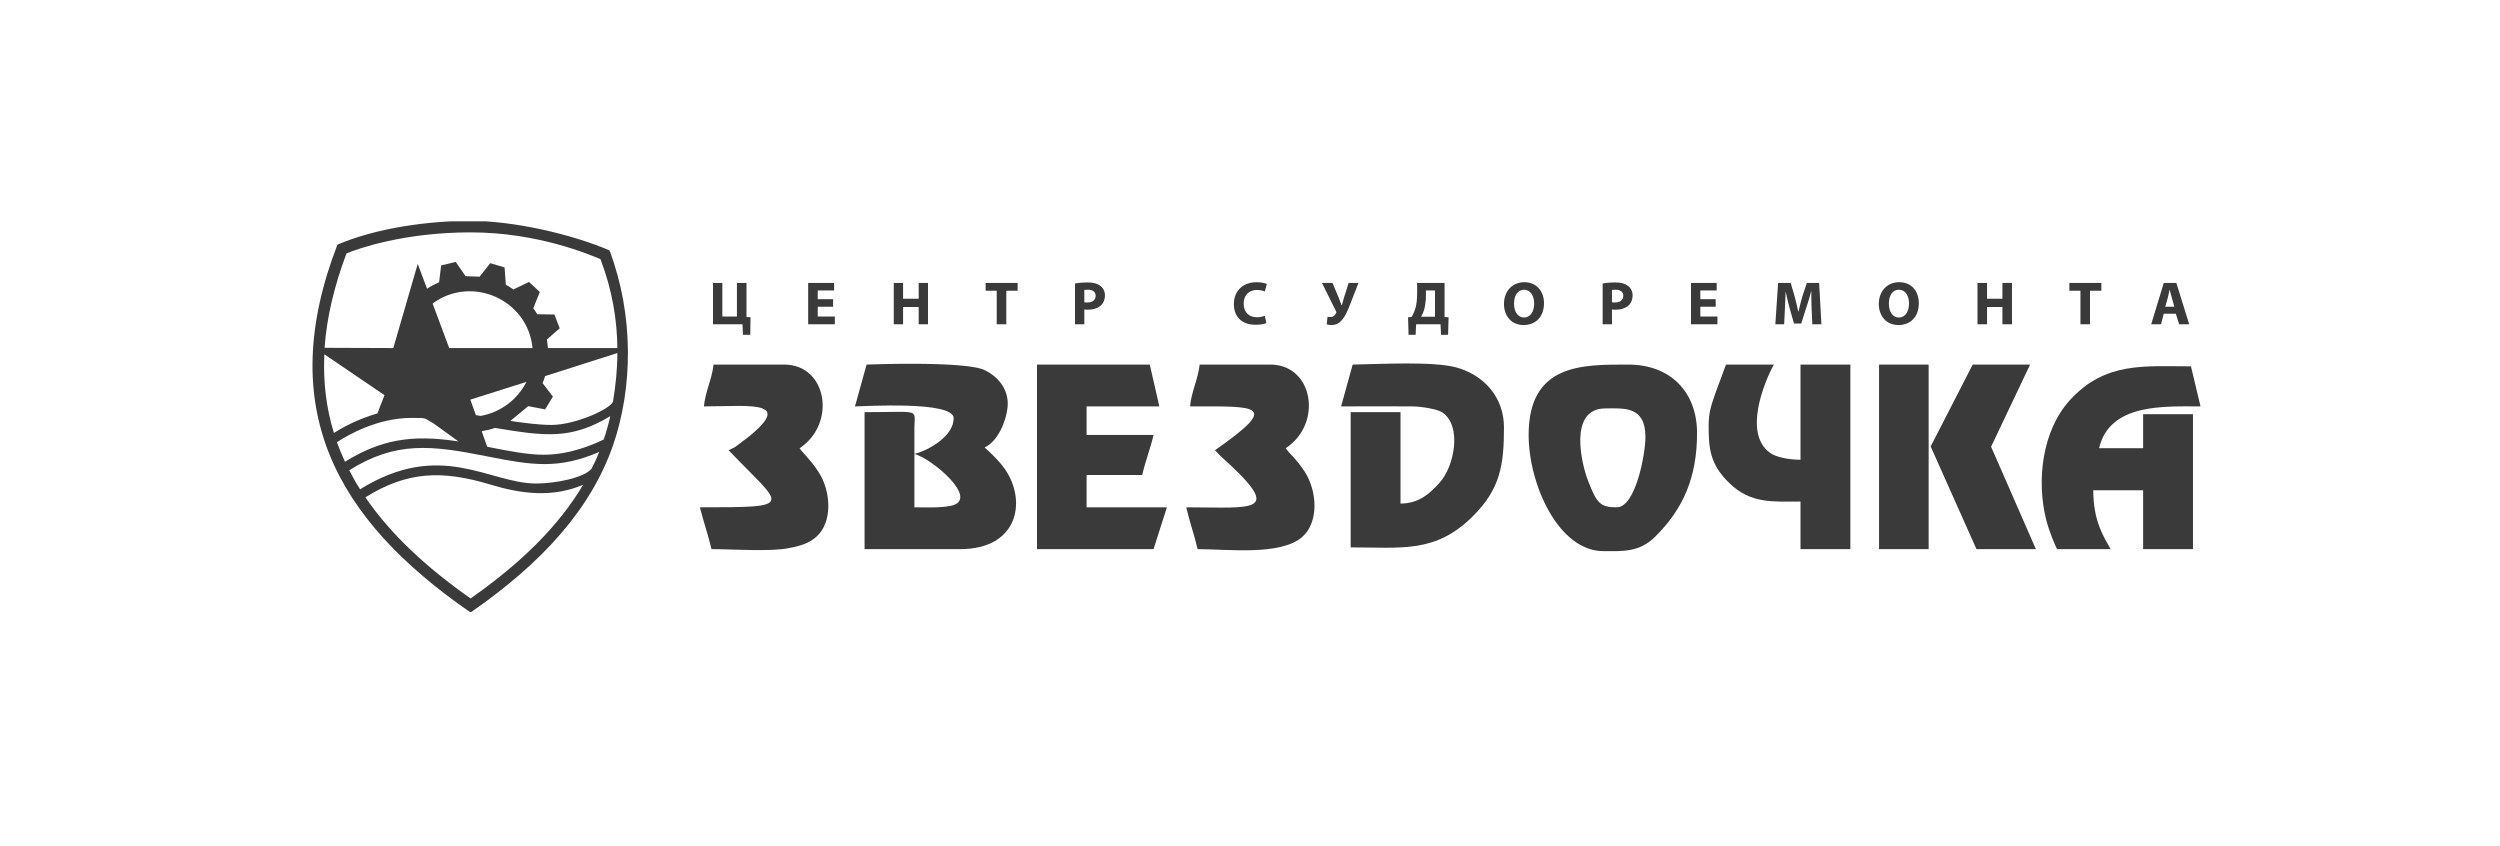
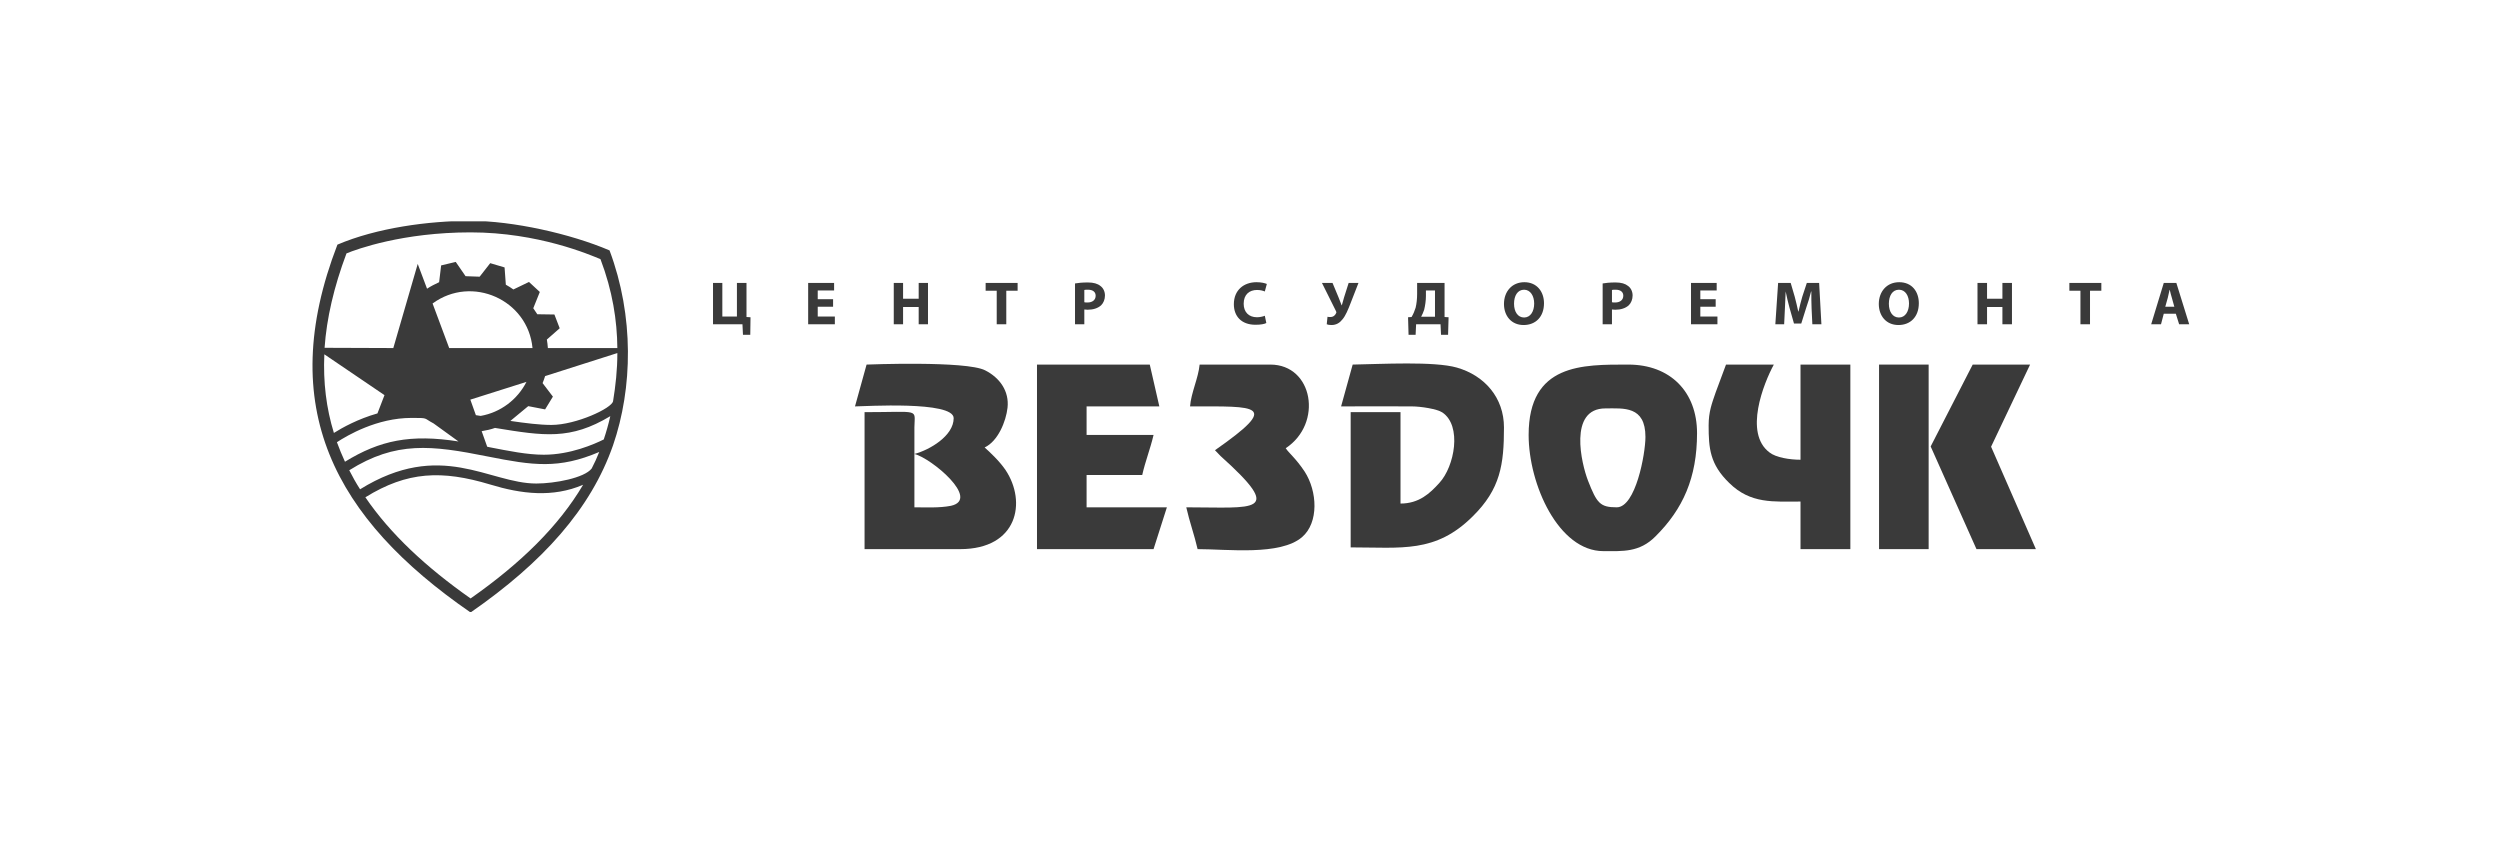
<svg xmlns="http://www.w3.org/2000/svg" width="192" height="65" viewBox="0 0 192 65" fill="none">
  <g clip-path="url(#clip0_4058_45031)">
    <path fill-rule="evenodd" clip-rule="evenodd" d="M70.226 38.962V34.865C71.502 35.173 75.33 38.346 73.029 38.846C72.14 39.019 71.154 38.962 70.226 38.962ZM65.663 31.212C66.321 31.212 73.242 30.769 73.242 32.115C73.242 33.481 71.386 34.558 70.226 34.865C70.226 34.327 70.226 33.365 70.226 32.827C70.245 31.346 70.729 31.654 66.398 31.654V42.173H73.745C78.153 42.173 78.868 38.558 77.225 36.096C76.741 35.385 75.968 34.673 75.62 34.365C76.645 33.885 77.263 32.365 77.379 31.308C77.515 30.058 76.799 29.019 75.659 28.442C74.209 27.692 66.553 28 66.553 28L65.663 31.212Z" fill="#3A3A3A" />
-     <path fill-rule="evenodd" clip-rule="evenodd" d="M157.149 39.923C157.4 40.885 157.787 41.769 157.98 42.173H162.098C161.557 41.212 160.764 40.019 160.764 37.654H164.592V42.173H168.42V31.808H164.592V34.423H161.209C162.021 30.962 166.197 31.212 169 31.212L168.265 28.135C164.669 28.135 161.673 27.769 158.966 30.731C156.82 33.096 156.395 36.923 157.149 39.923Z" fill="#3A3A3A" />
    <path fill-rule="evenodd" clip-rule="evenodd" d="M124.166 38.962C122.89 38.962 122.639 38.654 121.962 36.923C121.459 35.635 120.435 31.366 123.296 31.366C124.688 31.366 126.37 31.154 126.37 33.558C126.37 34.865 125.616 38.962 124.166 38.962ZM117.399 33.404C117.399 37.212 119.7 42.327 123.141 42.327C124.611 42.327 125.906 42.442 127.143 41.192C129.251 39.096 130.333 36.692 130.333 33.269C130.333 30.077 128.265 28 125.055 28C121.556 28 117.399 27.904 117.399 33.404Z" fill="#3A3A3A" />
    <path fill-rule="evenodd" clip-rule="evenodd" d="M102.996 31.212C104.813 31.212 106.65 31.192 108.448 31.212C109.105 31.212 110.362 31.404 110.768 31.673C112.295 32.692 111.715 35.827 110.536 37.096C109.821 37.885 108.989 38.673 107.559 38.673V31.654H103.731V42.039C107.655 42.039 110.246 42.5 113.107 39.654C115.234 37.558 115.505 35.673 115.505 32.827C115.505 30.558 114.035 28.846 111.889 28.231C110.149 27.731 106.089 27.962 103.885 28L102.996 31.212Z" fill="#3A3A3A" />
    <path fill-rule="evenodd" clip-rule="evenodd" d="M79.641 42.173H88.593L89.617 38.962H83.45V36.481H87.723C87.955 35.442 88.341 34.481 88.593 33.404H83.45V31.212H89.037L88.303 28H79.641V42.173Z" fill="#3A3A3A" />
    <path fill-rule="evenodd" clip-rule="evenodd" d="M131.223 32.673C131.223 34.423 131.319 35.654 132.808 37.096C134.451 38.712 136.211 38.519 138.279 38.519V42.173H142.107V28H138.279V35.308C137.448 35.308 136.385 35.135 135.901 34.75C133.91 33.269 135.457 29.423 136.23 28H132.557L131.764 30.135C131.474 30.981 131.223 31.615 131.223 32.673Z" fill="#3A3A3A" />
    <path fill-rule="evenodd" clip-rule="evenodd" d="M91.396 31.212C96.558 31.212 98.395 31.019 93.31 34.577C93.31 34.577 93.426 34.692 93.735 35.019C98.743 39.519 96.365 38.962 91.106 38.962C91.357 40.077 91.725 41.077 91.976 42.173C94.277 42.173 98.317 42.692 99.999 41.25C101.295 40.135 101.179 37.731 100.193 36.212C99.516 35.192 98.975 34.788 98.743 34.423C101.623 32.519 100.85 28 97.563 28H92.131C92.034 29.038 91.473 30.173 91.396 31.212Z" fill="#3A3A3A" />
-     <path fill-rule="evenodd" clip-rule="evenodd" d="M54.063 31.212C57.679 31.212 61.642 30.596 56.461 34.327C56.461 34.327 56.364 34.385 55.958 34.577C60.095 38.923 61.294 38.962 53.754 38.962C54.025 40.077 54.392 41.077 54.643 42.173C56.287 42.173 59.148 42.385 60.579 42.096C61.371 41.942 62.067 41.769 62.667 41.25C63.962 40.135 63.846 37.731 62.841 36.212C62.164 35.192 61.642 34.788 61.41 34.423C64.271 32.519 63.517 28 60.231 28H54.798C54.701 29.038 54.141 30.173 54.063 31.212Z" fill="#3A3A3A" />
    <path fill-rule="evenodd" clip-rule="evenodd" d="M148.275 34.288L151.793 42.173H156.356L152.915 34.308L155.911 28H151.503L148.275 34.288Z" fill="#3A3A3A" />
    <path fill-rule="evenodd" clip-rule="evenodd" d="M144.311 42.173H148.12V28H144.311V42.173Z" fill="#3A3A3A" />
    <path fill-rule="evenodd" clip-rule="evenodd" d="M54.759 21.731V24.904H57.021L57.06 25.712H57.621L57.64 24.365L57.331 24.346V21.731H56.596V24.308H55.475V21.731H54.759ZM63.981 22.981H62.802V22.308H64.059V21.731H62.067V24.904H64.117V24.308H62.802V23.558H63.981V22.981ZM68.641 21.731V24.904H69.356V23.577H70.555V24.904H71.27V21.731H70.555V22.942H69.356V21.731H68.641ZM76.548 24.904H77.283V22.327H78.153V21.731H75.697V22.327H76.548V24.904ZM82.561 24.904H83.276V23.769C83.334 23.769 83.431 23.788 83.527 23.788C83.953 23.788 84.32 23.673 84.571 23.442C84.745 23.269 84.861 23 84.861 22.692C84.861 22.385 84.726 22.115 84.513 21.962C84.301 21.788 83.991 21.692 83.547 21.692C83.102 21.692 82.773 21.731 82.561 21.769V24.904ZM83.276 22.269C83.334 22.25 83.431 22.25 83.566 22.25C83.933 22.25 84.146 22.423 84.146 22.712C84.146 23.038 83.895 23.231 83.527 23.231C83.411 23.231 83.334 23.231 83.276 23.212V22.269ZM97.138 24.25C97.003 24.308 96.751 24.365 96.539 24.365C95.901 24.365 95.514 23.962 95.514 23.327C95.514 22.615 95.959 22.269 96.539 22.269C96.79 22.269 97.003 22.327 97.138 22.385L97.293 21.808C97.157 21.75 96.887 21.673 96.5 21.673C95.533 21.673 94.76 22.269 94.76 23.365C94.76 24.269 95.321 24.942 96.423 24.942C96.829 24.942 97.119 24.885 97.254 24.808L97.138 24.25ZM101.527 21.731L102.609 23.904C102.629 23.962 102.648 24 102.609 24.058C102.551 24.192 102.416 24.346 102.184 24.346C102.087 24.346 102.01 24.346 101.952 24.327L101.894 24.904C101.991 24.942 102.087 24.962 102.261 24.962C102.629 24.962 102.899 24.788 103.093 24.538C103.344 24.25 103.537 23.769 103.731 23.269L104.33 21.731H103.576L103.228 22.827C103.151 23.096 103.093 23.308 103.054 23.442H103.035C102.957 23.25 102.899 23.077 102.803 22.846L102.339 21.731H101.527ZM108.835 21.731V22.577C108.835 22.962 108.796 23.308 108.719 23.635C108.641 23.885 108.545 24.115 108.409 24.346L108.139 24.365L108.177 25.712H108.719L108.757 24.904H110.633L110.671 25.712H111.213L111.251 24.365L110.942 24.346V21.731H108.835ZM109.511 22.308H110.207V24.327H109.144C109.221 24.173 109.318 23.981 109.376 23.788C109.453 23.462 109.511 23.096 109.511 22.731V22.308ZM117.071 21.673C116.123 21.673 115.505 22.385 115.505 23.346C115.505 24.25 116.065 24.962 117.013 24.962C117.941 24.962 118.579 24.327 118.579 23.288C118.579 22.404 118.037 21.673 117.071 21.673ZM117.051 22.25C117.535 22.25 117.825 22.731 117.825 23.308C117.825 23.923 117.535 24.385 117.051 24.385C116.568 24.385 116.278 23.942 116.278 23.327C116.278 22.712 116.549 22.25 117.051 22.25ZM123.083 24.904H123.799V23.769C123.857 23.769 123.953 23.788 124.05 23.788C124.475 23.788 124.843 23.673 125.094 23.442C125.268 23.269 125.384 23 125.384 22.692C125.384 22.385 125.249 22.115 125.036 21.962C124.823 21.788 124.514 21.692 124.069 21.692C123.625 21.692 123.296 21.731 123.083 21.769V24.904ZM123.799 22.269C123.857 22.25 123.953 22.25 124.089 22.25C124.456 22.25 124.669 22.423 124.669 22.712C124.669 23.038 124.417 23.231 124.05 23.231C123.934 23.231 123.857 23.231 123.799 23.212V22.269ZM131.764 22.981H130.585V22.308H131.841V21.731H129.869V24.904H131.899V24.308H130.585V23.558H131.764V22.981ZM139.188 24.904H139.884L139.71 21.731H138.763L138.415 22.788C138.318 23.135 138.202 23.558 138.125 23.923H138.105C138.028 23.558 137.931 23.154 137.835 22.788L137.525 21.731H136.559L136.346 24.904H137.023L137.081 23.692C137.1 23.308 137.119 22.808 137.139 22.385C137.216 22.788 137.332 23.25 137.429 23.615L137.777 24.846H138.337L138.724 23.615C138.859 23.231 138.995 22.788 139.091 22.385H139.111C139.111 22.846 139.111 23.308 139.13 23.692L139.188 24.904ZM145.858 21.673C144.911 21.673 144.292 22.385 144.292 23.346C144.292 24.25 144.853 24.962 145.8 24.962C146.728 24.962 147.366 24.327 147.366 23.288C147.366 22.404 146.844 21.673 145.858 21.673ZM145.839 22.25C146.341 22.25 146.612 22.731 146.612 23.308C146.612 23.923 146.322 24.385 145.839 24.385C145.355 24.385 145.065 23.942 145.065 23.327C145.065 22.712 145.336 22.25 145.839 22.25ZM151.871 21.731V24.904H152.605V23.577H153.785V24.904H154.519V21.731H153.785V22.942H152.605V21.731H151.871ZM159.778 24.904H160.513V22.327H161.383V21.731H158.927V22.327H159.778V24.904ZM167.105 24.096L167.357 24.904H168.13L167.144 21.731H166.177L165.211 24.904H165.965L166.177 24.096H167.105ZM166.293 23.558L166.487 22.865C166.525 22.692 166.583 22.442 166.622 22.269H166.641C166.68 22.442 166.738 22.692 166.796 22.865L166.989 23.558H166.293Z" fill="#3A3A3A" />
    <path d="M36.141 47.038C25.682 39.827 21.1 31.269 25.914 18.788C28.93 17.5 32.913 16.961 36.141 16.961C39.37 16.961 43.797 17.942 46.813 19.231C48.708 24.288 48.592 29.808 47.084 34.192C45.383 39.077 41.69 43.192 36.141 47.038ZM42.463 30.461L41.864 31.442L40.569 31.192L39.196 32.327C40.375 32.5 41.458 32.635 42.347 32.635C44.242 32.635 47.007 31.346 47.084 30.808C47.277 29.634 47.413 28.404 47.413 27.115L41.864 28.884C41.806 29.058 41.748 29.25 41.671 29.423L42.463 30.461ZM42.579 24.154L42.985 25.211L41.999 26.077C42.038 26.288 42.057 26.5 42.077 26.731H47.413C47.393 24.615 47.045 22.346 46.117 19.904C45.325 19.577 41.342 17.846 36.141 17.846C30.941 17.846 27.403 19.134 26.61 19.461C25.643 22.038 25.083 24.461 24.928 26.711L30.206 26.731L32.081 20.269L32.797 22.173C33.087 21.981 33.396 21.827 33.725 21.673L33.879 20.384L35.001 20.115L35.755 21.211L36.837 21.25L37.649 20.211L38.751 20.538L38.848 21.865C39.041 21.981 39.254 22.096 39.428 22.231L40.627 21.654L41.458 22.423L40.955 23.673C41.052 23.827 41.168 23.981 41.265 24.134L42.579 24.154ZM38.017 32.865C37.688 32.981 37.34 33.058 36.992 33.115L37.417 34.308L37.591 34.346C39.08 34.635 40.472 34.923 41.767 34.923C43.797 34.923 45.634 34.115 46.369 33.75C46.562 33.173 46.736 32.558 46.871 31.961C43.797 33.808 41.787 33.481 38.017 32.865ZM33.299 32.519C32.487 32.096 32.951 32.096 31.598 32.096C28.949 32.096 26.668 33.442 25.875 33.961C26.069 34.481 26.262 34.961 26.494 35.461C29.181 33.808 31.54 33.327 35.213 33.904L33.299 32.519ZM36.915 31.942C38.442 31.673 39.737 30.692 40.433 29.327L36.122 30.692L36.547 31.884L36.915 31.942ZM40.897 26.731C40.549 23.019 36.238 21.096 33.222 23.308L34.498 26.731H40.897ZM27.654 37.577C33.86 33.731 37.553 37.135 41.187 37.135C42.599 37.135 44.88 36.711 45.441 35.981C45.653 35.577 45.847 35.154 46.021 34.711C42.908 36.038 40.936 35.75 37.456 35.058C33.125 34.192 30.419 33.865 26.823 36.115C27.074 36.615 27.345 37.096 27.654 37.577ZM44.783 37.231C42.444 38.231 40.047 37.942 37.649 37.211C33.937 36.096 31.289 36.192 28.06 38.192C29.974 41 32.719 43.558 36.141 45.961C40.008 43.25 42.908 40.404 44.783 37.231ZM25.643 33.25C26.281 32.846 27.499 32.173 28.988 31.75L29.529 30.346L24.909 27.211C24.812 29.365 25.063 31.365 25.643 33.25Z" fill="#3A3A3A" />
  </g>
  <defs>
    <clipPath id="clip0_4058_45031">
      <rect width="145" height="30" fill="white" transform="translate(24 17)" />
    </clipPath>
  </defs>
</svg>